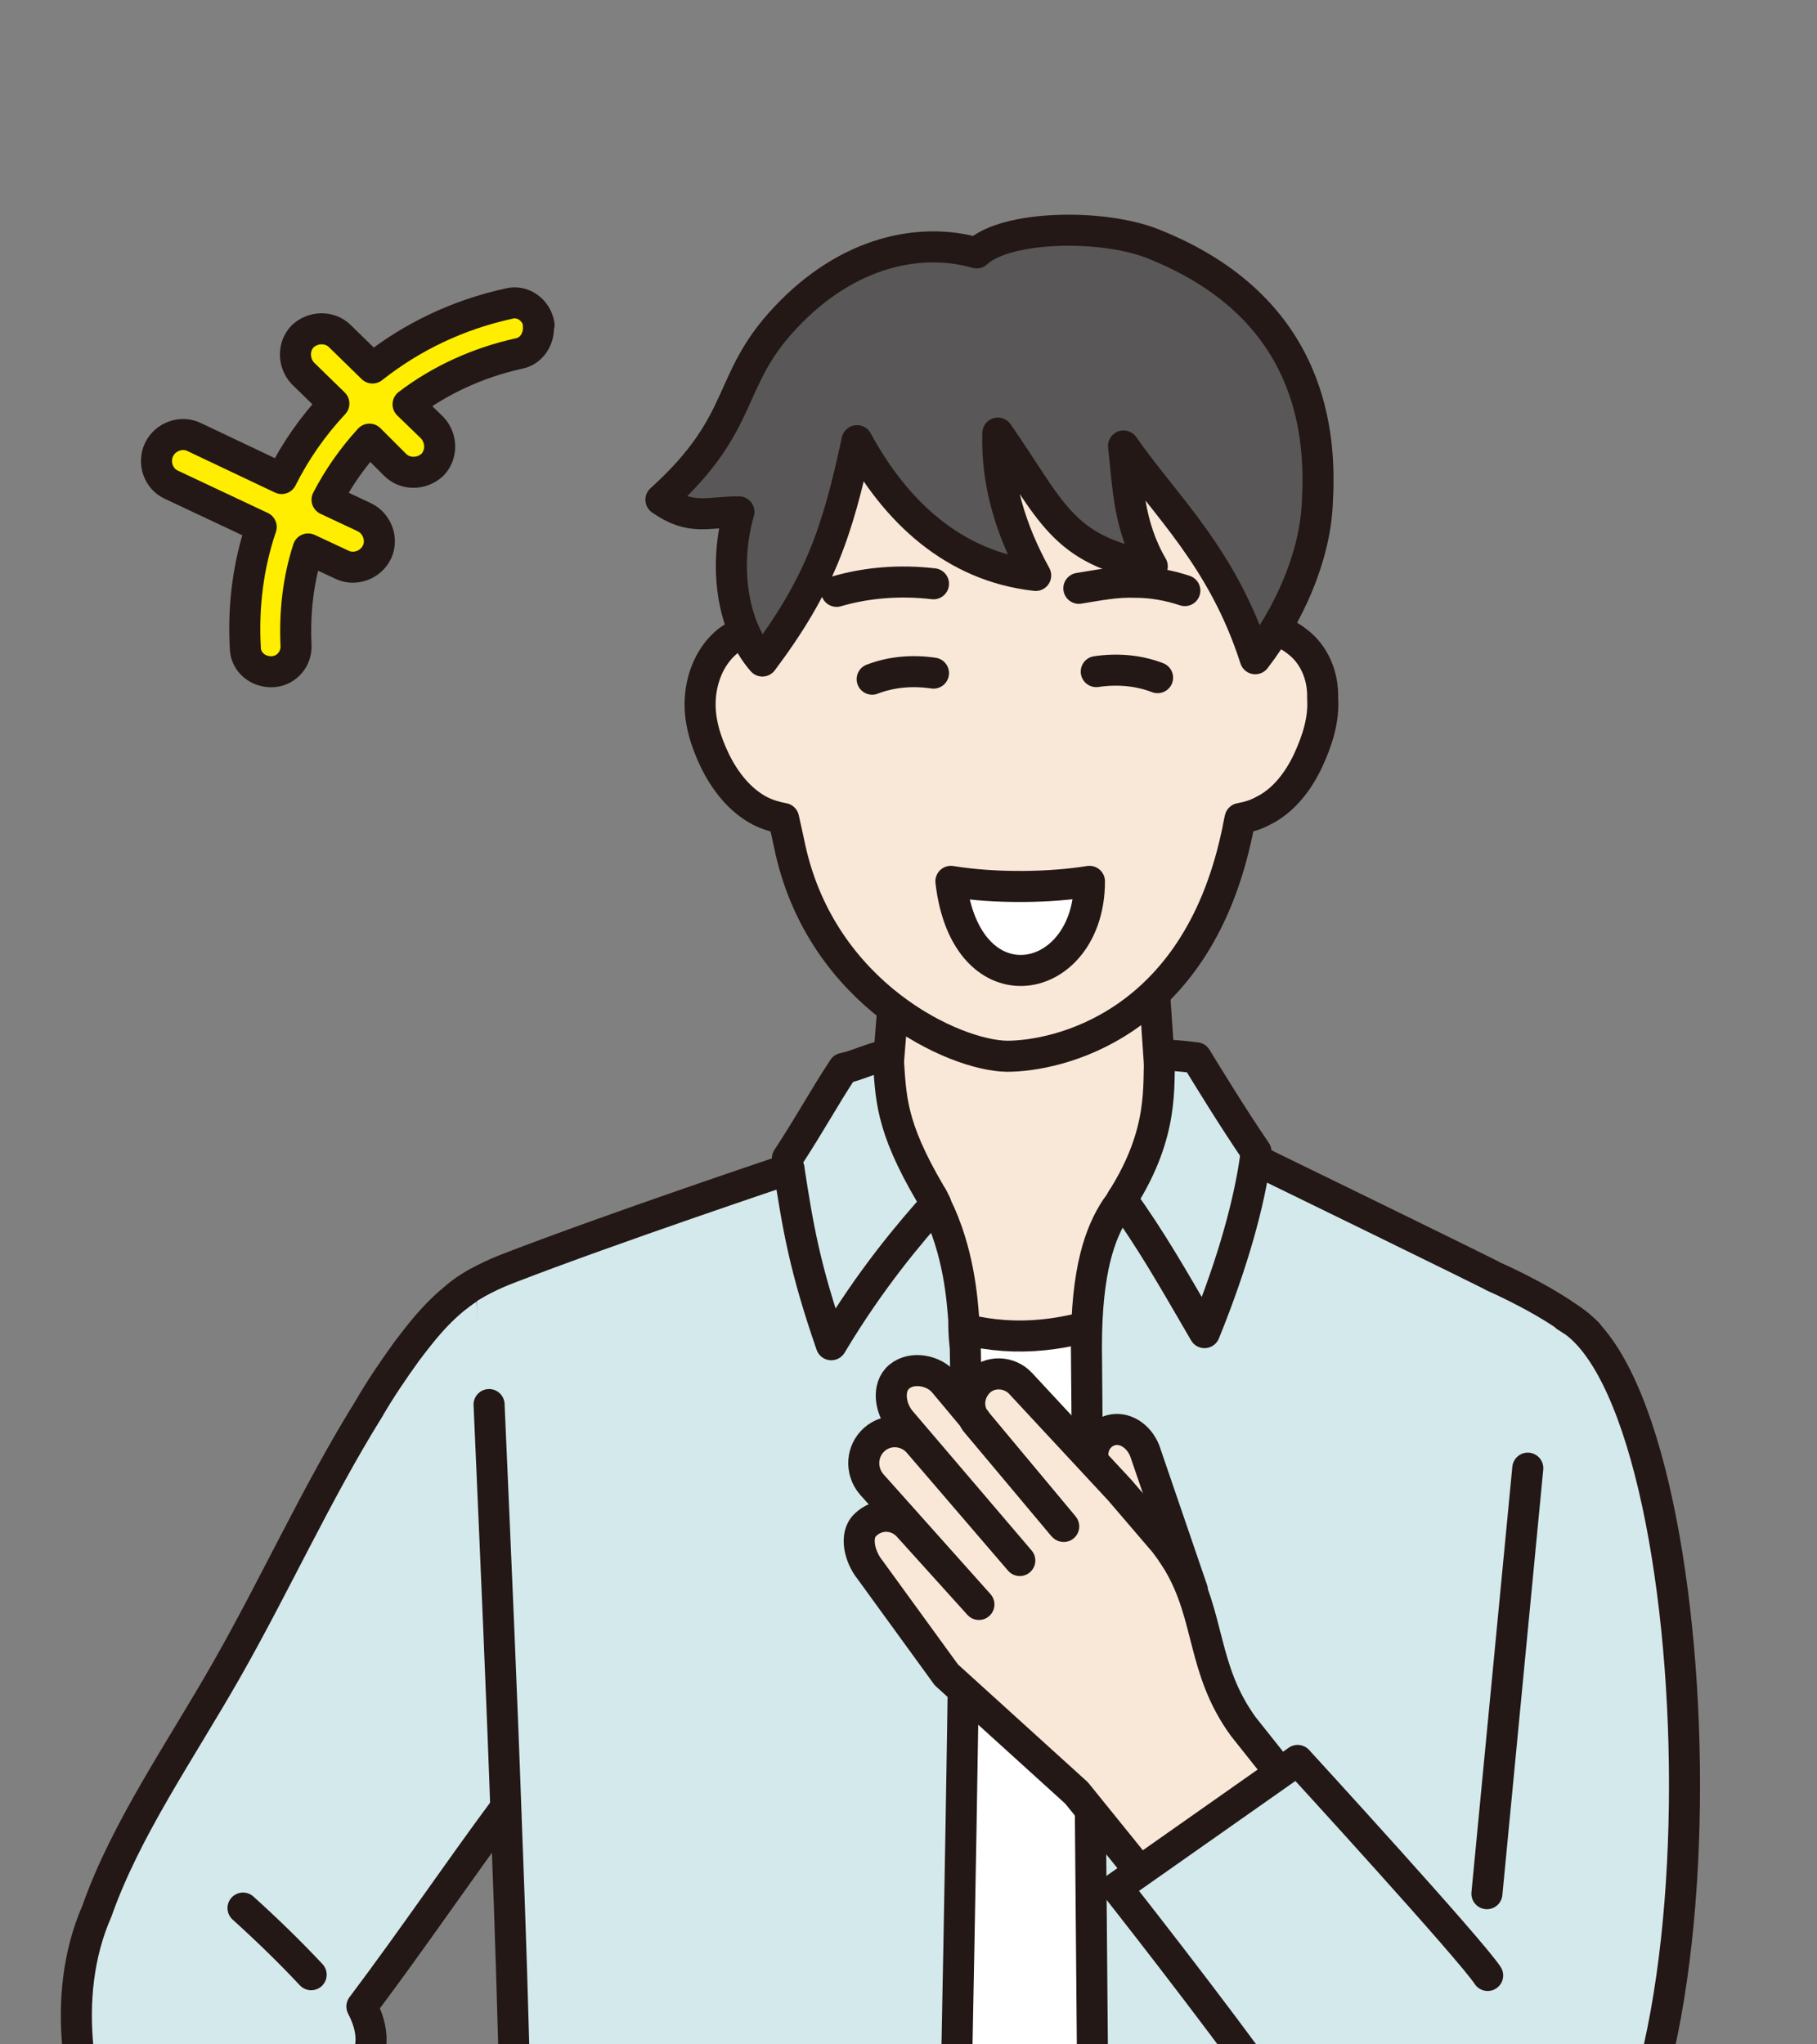
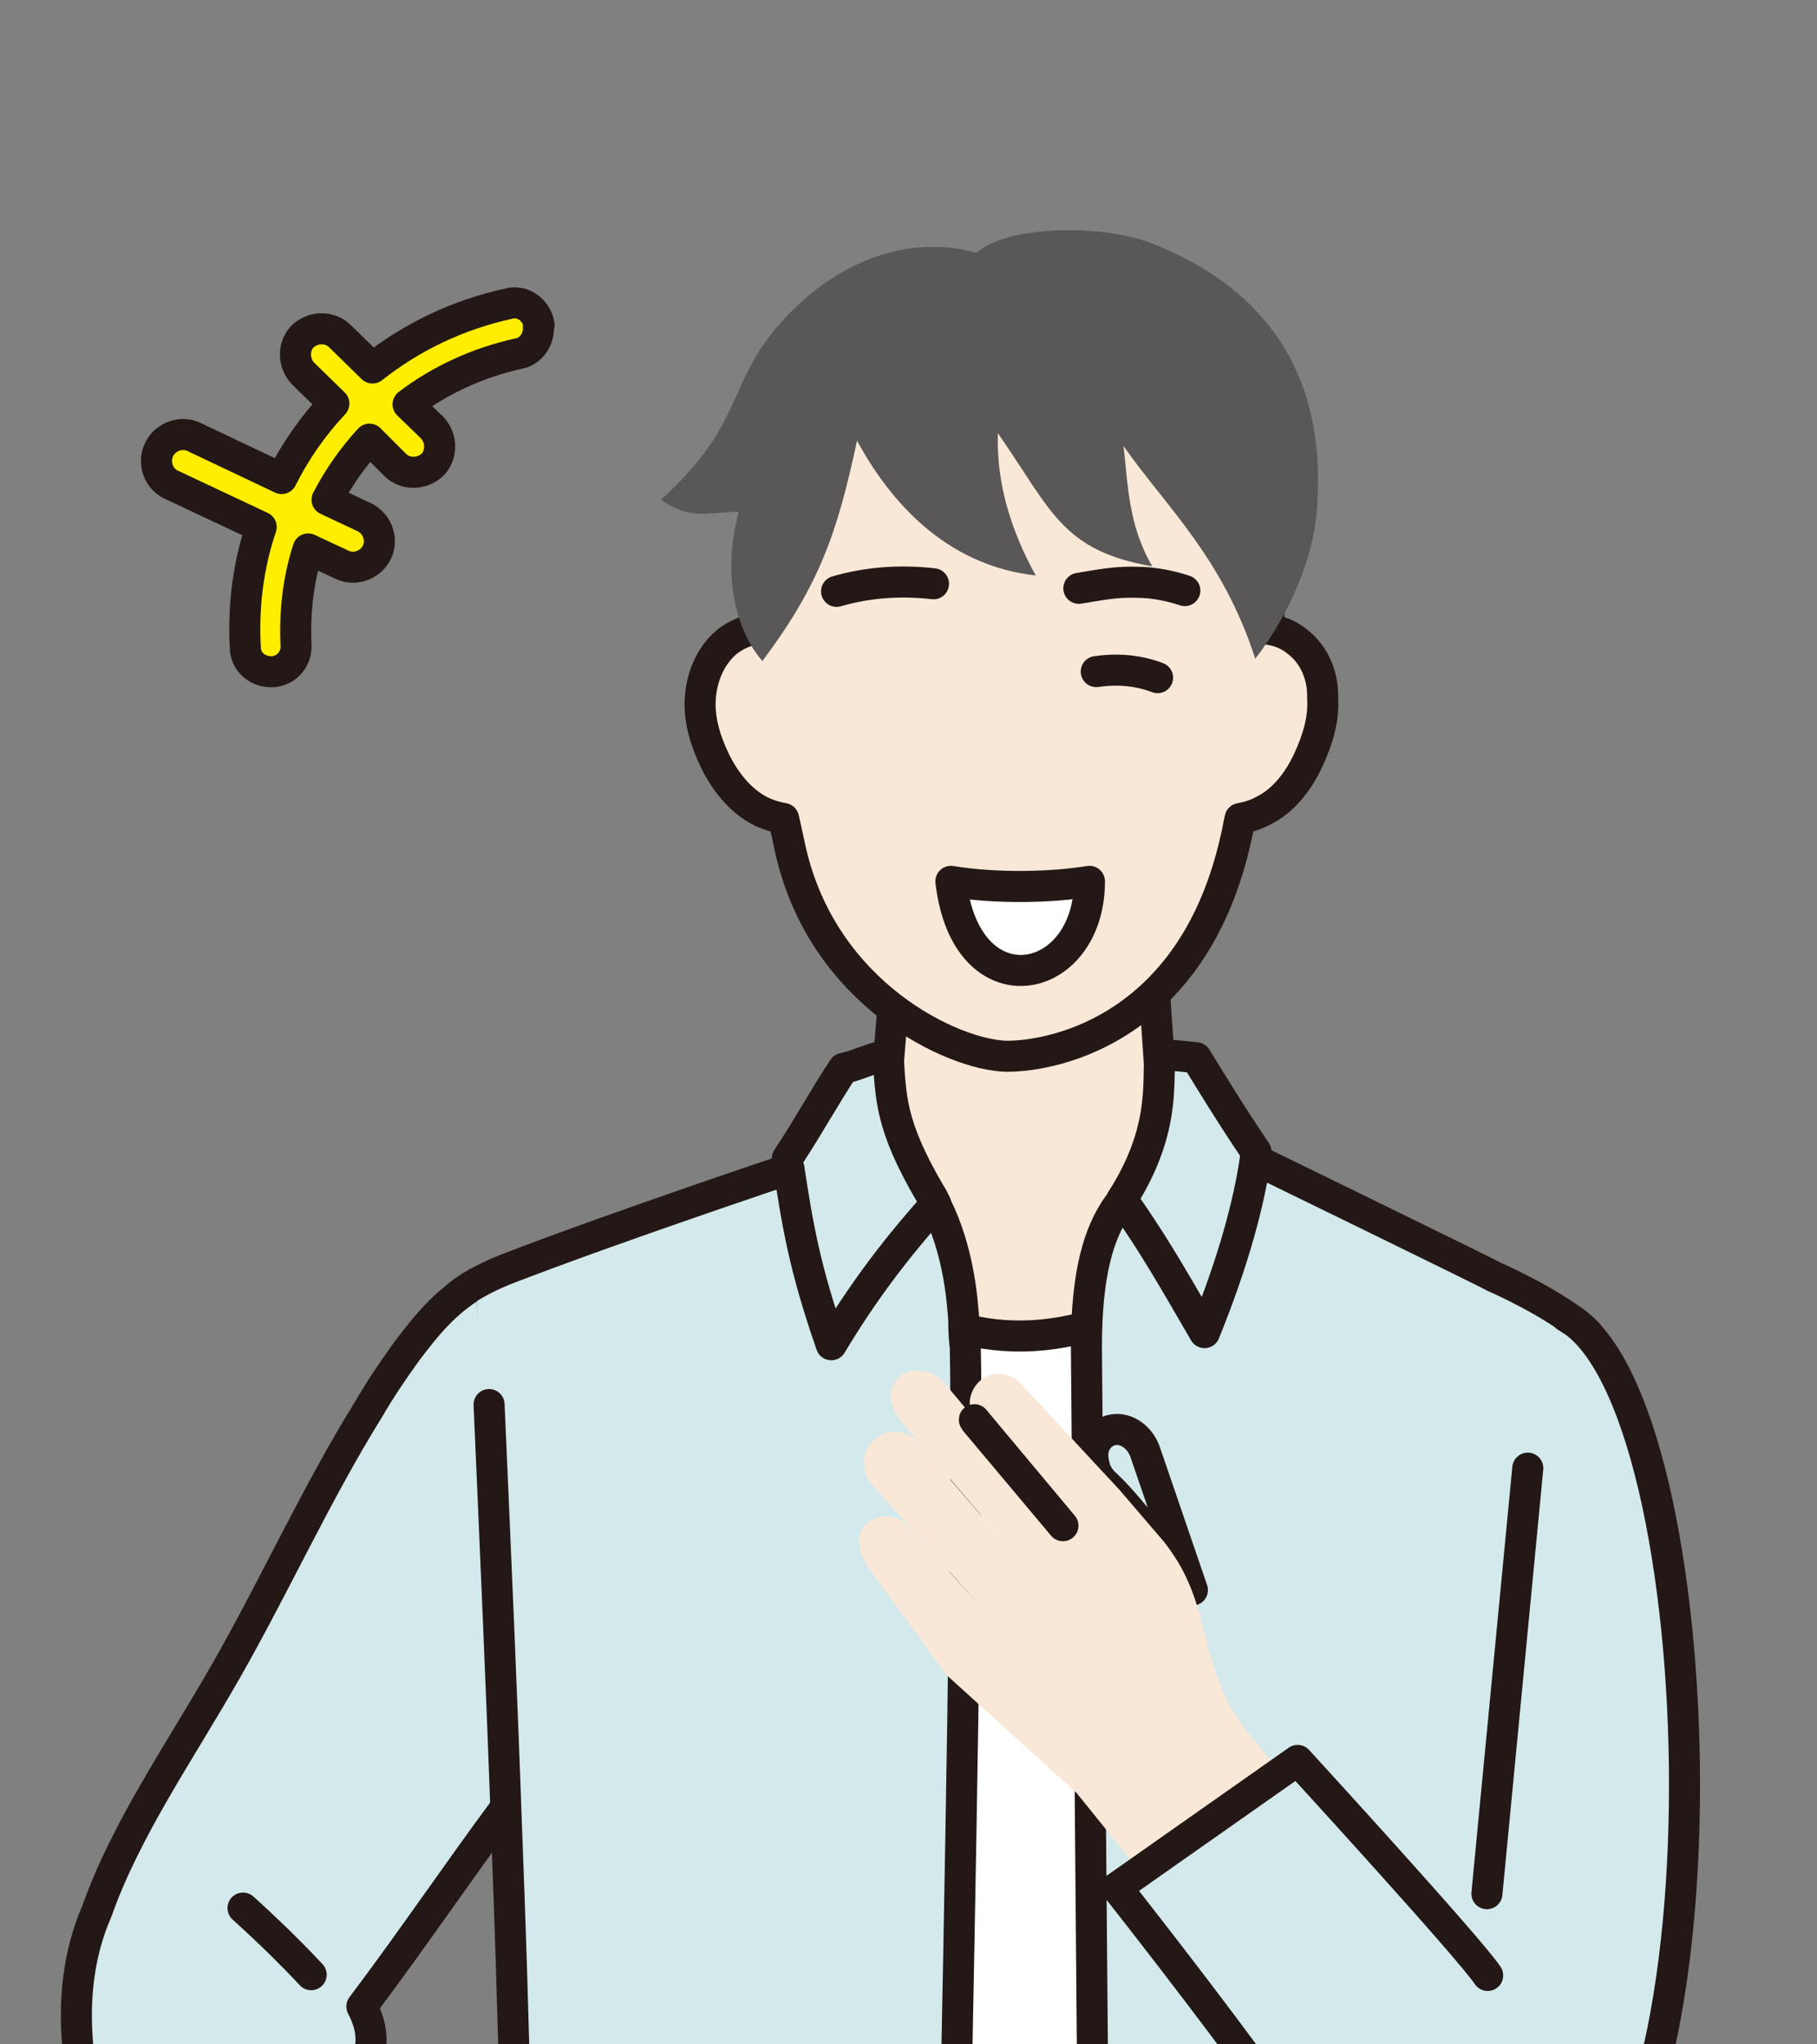
<svg xmlns="http://www.w3.org/2000/svg" id="_レイヤー_1" version="1.1" viewBox="0 0 240 270">
  <rect x="0" y="0" width="240" height="270" fill="#808080" stroke="none" />
  <defs>
    <style>
      .st0, .st1 {
        fill: none;
      }

      .st1 {
        stroke: #231815;
        stroke-linecap: round;
        stroke-linejoin: round;
        stroke-width: 4.1px;
      }

      .st2 {
        fill: #f9e8d7;
      }

      .st3 {
        fill: #d4e9ec;
      }

      .st4 {
        clip-path: url(#clippath-17);
      }

      .st5 {
        clip-path: url(#clippath-19);
      }

      .st6 {
        clip-path: url(#clippath-11);
      }

      .st7 {
        clip-path: url(#clippath-16);
      }

      .st8 {
        clip-path: url(#clippath-18);
      }

      .st9 {
        clip-path: url(#clippath-10);
      }

      .st10 {
        clip-path: url(#clippath-15);
      }

      .st11 {
        clip-path: url(#clippath-13);
      }

      .st12 {
        clip-path: url(#clippath-14);
      }

      .st13 {
        clip-path: url(#clippath-12);
      }

      .st14 {
        clip-path: url(#clippath-31);
      }

      .st15 {
        clip-path: url(#clippath-32);
      }

      .st16 {
        clip-path: url(#clippath-33);
      }

      .st17 {
        clip-path: url(#clippath-34);
      }

      .st18 {
        clip-path: url(#clippath-35);
      }

      .st19 {
        clip-path: url(#clippath-30);
      }

      .st20 {
        clip-path: url(#clippath-36);
      }

      .st21 {
        clip-path: url(#clippath-37);
      }

      .st22 {
        clip-path: url(#clippath-27);
      }

      .st23 {
        clip-path: url(#clippath-29);
      }

      .st24 {
        clip-path: url(#clippath-26);
      }

      .st25 {
        clip-path: url(#clippath-28);
      }

      .st26 {
        clip-path: url(#clippath-20);
      }

      .st27 {
        clip-path: url(#clippath-21);
      }

      .st28 {
        clip-path: url(#clippath-22);
      }

      .st29 {
        clip-path: url(#clippath-23);
      }

      .st30 {
        clip-path: url(#clippath-24);
      }

      .st31 {
        clip-path: url(#clippath-25);
      }

      .st32 {
        clip-path: url(#clippath-1);
      }

      .st33 {
        clip-path: url(#clippath-3);
      }

      .st34 {
        clip-path: url(#clippath-4);
      }

      .st35 {
        clip-path: url(#clippath-2);
      }

      .st36 {
        clip-path: url(#clippath-7);
      }

      .st37 {
        clip-path: url(#clippath-6);
      }

      .st38 {
        clip-path: url(#clippath-9);
      }

      .st39 {
        clip-path: url(#clippath-8);
      }

      .st40 {
        clip-path: url(#clippath-5);
      }

      .st41 {
        fill: #fe0;
      }

      .st42 {
        fill: #fff;
      }

      .st43 {
        fill: #595757;
      }

      .st44 {
        clip-path: url(#clippath);
      }
    </style>
    <clipPath id="clippath">
      <rect class="st0" x="-9.3" y="-.5" width="291" height="270.5" />
    </clipPath>
    <clipPath id="clippath-1">
      <rect class="st0" x="-9.3" y="-.5" width="291" height="270.5" />
    </clipPath>
    <clipPath id="clippath-2">
      <rect class="st0" x="-9.3" y="-.5" width="291" height="270.5" />
    </clipPath>
    <clipPath id="clippath-3">
      <rect class="st0" x="-9.3" y="-.5" width="291" height="270.5" />
    </clipPath>
    <clipPath id="clippath-4">
      <rect class="st0" x="-9.3" y="-.5" width="291" height="270.5" />
    </clipPath>
    <clipPath id="clippath-5">
      <rect class="st0" x="-9.3" y="-.5" width="291" height="270.5" />
    </clipPath>
    <clipPath id="clippath-6">
      <rect class="st0" x="-9.3" y="-.5" width="291" height="270.5" />
    </clipPath>
    <clipPath id="clippath-7">
      <rect class="st0" x="-9.3" y="-.5" width="291" height="270.5" />
    </clipPath>
    <clipPath id="clippath-8">
      <rect class="st0" x="-9.3" y="-.5" width="291" height="270.5" />
    </clipPath>
    <clipPath id="clippath-9">
      <rect class="st0" x="-9.3" y="-.5" width="291" height="270.5" />
    </clipPath>
    <clipPath id="clippath-10">
      <rect class="st0" x="-9.3" y="-.5" width="291" height="270.5" />
    </clipPath>
    <clipPath id="clippath-11">
      <rect class="st0" x="-9.3" y="-.5" width="291" height="270.5" />
    </clipPath>
    <clipPath id="clippath-12">
      <rect class="st0" x="-9.3" y="-.5" width="291" height="270.5" />
    </clipPath>
    <clipPath id="clippath-13">
      <rect class="st0" x="-9.3" y="-.5" width="291" height="270.5" />
    </clipPath>
    <clipPath id="clippath-14">
-       <rect class="st0" x="-9.3" y="-.5" width="291" height="270.5" />
-     </clipPath>
+       </clipPath>
    <clipPath id="clippath-15">
      <rect class="st0" x="-9.3" y="-.5" width="291" height="270.5" />
    </clipPath>
    <clipPath id="clippath-16">
      <rect class="st0" x="-9.3" y="-.5" width="291" height="270.5" />
    </clipPath>
    <clipPath id="clippath-17">
      <rect class="st0" x="-9.3" y="-.5" width="291" height="270.5" />
    </clipPath>
    <clipPath id="clippath-18">
      <rect class="st0" x="-9.3" y="-.5" width="291" height="270.5" />
    </clipPath>
    <clipPath id="clippath-19">
      <rect class="st0" x="-9.3" y="-.5" width="291" height="270.5" />
    </clipPath>
    <clipPath id="clippath-20">
      <rect class="st0" x="-9.3" y="-.5" width="291" height="270.5" />
    </clipPath>
    <clipPath id="clippath-21">
      <rect class="st0" x="-9.3" y="-.5" width="291" height="270.5" />
    </clipPath>
    <clipPath id="clippath-22">
      <rect class="st0" x="-9.3" y="-.5" width="291" height="270.5" />
    </clipPath>
    <clipPath id="clippath-23">
      <rect class="st0" x="-9.3" y="-.5" width="291" height="270.5" />
    </clipPath>
    <clipPath id="clippath-24">
      <rect class="st0" x="-9.3" y="-.5" width="291" height="270.5" />
    </clipPath>
    <clipPath id="clippath-25">
      <rect class="st0" x="-9.3" y="-.5" width="291" height="270.5" />
    </clipPath>
    <clipPath id="clippath-26">
      <rect class="st0" x="-9.3" y="-.5" width="291" height="270.5" />
    </clipPath>
    <clipPath id="clippath-27">
      <rect class="st0" x="-9.3" y="-.5" width="291" height="270.5" />
    </clipPath>
    <clipPath id="clippath-28">
      <rect class="st0" x="-9.3" y="-.5" width="291" height="270.5" />
    </clipPath>
    <clipPath id="clippath-29">
      <rect class="st0" x="-9.3" y="-.5" width="291" height="270.5" />
    </clipPath>
    <clipPath id="clippath-30">
      <rect class="st0" x="-9.3" y="-.5" width="291" height="270.5" />
    </clipPath>
    <clipPath id="clippath-31">
      <rect class="st0" x="-9.3" y="-.5" width="291" height="270.5" />
    </clipPath>
    <clipPath id="clippath-32">
      <rect class="st0" x="-9.3" y="-.5" width="291" height="270.5" />
    </clipPath>
    <clipPath id="clippath-33">
      <rect class="st0" x="-9.3" y="-.5" width="291" height="270.5" />
    </clipPath>
    <clipPath id="clippath-34">
-       <rect class="st0" x="-9.3" y="-.5" width="291" height="270.5" />
-     </clipPath>
+       </clipPath>
    <clipPath id="clippath-35">
      <rect class="st0" x="-9.3" y="-.5" width="291" height="270.5" />
    </clipPath>
    <clipPath id="clippath-36">
      <rect class="st0" x="-9.3" y="-.5" width="291" height="270.5" />
    </clipPath>
    <clipPath id="clippath-37">
      <rect class="st0" x="-9.3" y="-.5" width="291" height="270.5" />
    </clipPath>
  </defs>
  <g id="_レイヤー_11">
    <g id="_レイヤー_1-2">
      <g id="_レイヤー_1-21">
        <g id="_レイヤー_1-2-2">
          <g>
            <g>
              <g class="st44">
                <path class="st2" d="M153.5,145.8l-1.2-17.6-34,.3-1.7,21.1c-.2,2.5-29.7,17.7-29.7,17.7l48.3,26.5,47.4-26.3-26.2-15.5c-2.3-1.6-2.8-3.5-2.9-6.2h0Z" />
              </g>
              <g class="st32">
                <path class="st1" d="M153.5,145.8l-1.2-17.6-34,.3-1.7,21.1c-.2,2.5-29.7,17.7-29.7,17.7l48.3,26.5,47.4-26.3-26.2-15.5c-2.3-1.6-2.8-3.5-2.9-6.2h0Z" />
              </g>
              <g class="st35">
                <path class="st3" d="M53.7,178.5c-1.8,2.5-3.5,5-5,7.6-6.9,11.1-12.3,23.1-18.8,34.5-6.1,10.7-13.3,21-17.1,31.8-2.5,5.7-3.1,12-2.5,18.1.6,6.1,2.3,12.1,4.2,18,2.6,7.7,5.5,15.3,8.9,23.4,9.1-5.1,17.9-10.5,27.4-16.3-2.2-6.2-4.1-12.5-5.7-18.8,0-.4-.2-.9,0-1.2.2-.3.6-.3.9-.5,4.2-3.6,3.2-7.4,1.8-10.1,6.7-8.9,13-18.2,18.8-26l-3.8-69.5c-4.2,2.5-6.7,5.6-9.1,9Z" />
              </g>
              <g class="st33">
                <path class="st1" d="M62.9,169.5c-4.2,2.5-6.7,5.7-9.2,9-1.8,2.5-3.5,5-5,7.6-6.9,11.1-12.3,23.1-18.8,34.5-6.1,10.7-13.3,21-17.1,31.8-2.5,5.7-3.1,12-2.5,18.1.6,6.1,2.3,12.1,4.2,18,2.6,7.7,5.5,15.3,8.9,23.4,9.1-5.1,17.9-10.5,27.4-16.3-2.2-6.2-4.1-12.5-5.7-18.8,0-.4-.2-.9,0-1.2.2-.3.6-.3.9-.5,4.2-3.6,3.2-7.4,1.8-10.1,6.7-8.9,13-18.2,18.8-26" />
              </g>
              <g class="st34">
                <path class="st1" d="M32.1,252c3.1,2.8,6.2,5.8,9,8.8" />
              </g>
              <g class="st40">
                <path class="st2" d="M171.3,84.7c-1.1-.9-2.4-1.4-3.8-1.6,2.2-35.7-13.6-43-33.8-43s-34.7,10.9-33.4,43c-1.5,0-3,.7-4.2,1.6-2.2,1.8-3.4,4.6-3.6,7.5s.7,5.7,1.9,8.2c1.3,2.7,3.3,5.3,6,6.7,1,.5,2,.8,3.1,1,.3,1.3.6,2.7.9,4.1,4.3,19.2,21.6,27.2,28.6,27.3,6.6,0,24.8-3.9,30.3-29,.2-.8.3-1.6.5-2.4,1.1-.2,2.1-.5,3-1,2.7-1.3,4.7-3.9,6-6.7,1.2-2.6,2.1-5.4,1.9-8.2.1-2.9-1.1-5.8-3.4-7.5Z" />
              </g>
              <g class="st37">
                <path class="st1" d="M171.3,84.7c-1.1-.9-2.4-1.4-3.8-1.6,2.2-35.7-13.6-43-33.8-43s-34.7,10.9-33.4,43c-1.5,0-3,.7-4.2,1.6-2.2,1.8-3.4,4.6-3.6,7.5s.7,5.7,1.9,8.2c1.3,2.7,3.3,5.3,6,6.7,1,.5,2,.8,3.1,1,.3,1.3.6,2.7.9,4.1,4.3,19.2,21.6,27.2,28.6,27.3,6.6,0,24.8-3.9,30.3-29,.2-.8.3-1.6.5-2.4,1.1-.2,2.1-.5,3-1,2.7-1.3,4.7-3.9,6-6.7,1.2-2.6,2.1-5.4,1.9-8.2.1-2.9-1.1-5.8-3.4-7.5Z" />
              </g>
              <g class="st36">
                <path class="st1" d="M110.5,78.1c4.1-1.2,8.5-1.5,12.8-1" />
              </g>
              <g class="st39">
-                 <path class="st1" d="M115.2,89.7c2.6-1,5.4-1.2,8.1-.8" />
-               </g>
+                 </g>
              <g class="st38">
                <path class="st1" d="M152.9,89.5c-2.6-1-5.4-1.2-8.1-.8" />
              </g>
              <g class="st9">
                <path class="st1" d="M142.5,77.7c2.5-.4,4.9-.9,7.5-.8,2.2,0,4.4.4,6.5,1.1" />
              </g>
              <g class="st6">
                <path class="st42" d="M125.6,116.4c2,17.3,18.3,14,18.3,0-4.9.8-12.2,1-18.3,0Z" />
              </g>
              <g class="st13">
                <path class="st1" d="M125.6,116.4c2,17.3,18.3,14,18.3,0-4.9.8-12.2,1-18.3,0Z" />
              </g>
              <g class="st11">
                <path class="st43" d="M152.3,32.2c-6.8-2.7-19.5-2.4-23.3,1.2-7.3-2.1-17-.3-25.3,8.6-7.9,8.4-5,13.7-16.4,24,4,2.8,6.2,1.6,10.3,1.6-2,7-1,15,3.1,19.7,7.5-10,9.9-16.9,12.5-29.1,5.1,9.4,12.8,16.6,23.6,17.8-3.3-6-5.2-12.2-5-18.8,7.1,10.2,8.4,15.5,20.4,17.6-3.2-5.5-3.2-10.8-3.8-15.9,5.5,7.9,13.1,14.7,17.4,28.1,4.4-5.7,7.9-13.4,8.2-20.6.5-8.6-.3-25.7-21.7-34.2h0Z" />
              </g>
              <g class="st12">
                <path class="st1" d="M152.3,32.2c-6.8-2.7-19.5-2.4-23.3,1.2-7.3-2.1-17-.3-25.3,8.6-7.9,8.4-5,13.7-16.4,24,4,2.8,6.2,1.6,10.3,1.6-2,7-1,15,3.1,19.7,7.5-10,9.9-16.9,12.5-29.1,5.1,9.4,12.8,16.6,23.6,17.8-3.3-6-5.2-12.2-5-18.8,7.1,10.2,8.4,15.5,20.4,17.6-3.2-5.5-3.2-10.8-3.8-15.9,5.5,7.9,13.1,14.7,17.4,28.1,4.4-5.7,7.9-13.4,8.2-20.6.5-8.6-.3-25.7-21.7-34.2h0Z" />
              </g>
              <g class="st10">
                <path class="st42" d="M113.8,169.5v202.8h43.2v-202.8c-17.9,10-29.4,8.5-43.2,0h0Z" />
              </g>
              <g class="st7">
                <path class="st1" d="M113.8,169.5v202.8h43.2v-202.8c-17.9,10-29.4,8.5-43.2,0h0Z" />
              </g>
              <g class="st4">
                <path class="st3" d="M165.9,153.2h-.1c-.8,5.6-2.8,13.3-6.7,22.9-4.7-8.1-7-12.1-10.9-17.6-.2.4-.5.8-.8,1.2-2.1,3.2-3.9,8.1-3.9,18.3l1.7,199.9v11.2c.1,0,33.6.6,55.8.6-.3-7.1-.6-14.5-.7-22.1-.1-3.6-.1-7.3-.2-11-.1-8.4-.1-16.9,0-25.5.6-70.4,6.2-141.2,6.2-141.2l1.3-15.7c-3.2-2.4-6.8-4.1-10.3-5.7-.1,0-31.4-15.3-31.4-15.3h0Z" />
              </g>
              <g class="st8">
                <path class="st3" d="M153.3,139.3h0c-.4,3.9.7,10.1-5.1,19.1h0c3.9,5.4,6.1,9.5,10.9,17.6,3.8-9.6,5.9-17.3,6.7-22.9.1-.4.1-.7.1-1-3.1-4.6-6.3-9.8-7.9-12.4-1.7-.2-2.6-.3-4.7-.4h0Z" />
              </g>
              <g class="st5">
                <path class="st3" d="M127.4,174.3c-.2-2.5-.6-9.1-3.7-15.2-3.4,3.8-8.6,9.9-13.8,18.6-3.5-10.1-4.4-15.5-5.6-23.3,0,0-23.3,7.8-37,13.1-1.6.6-3.1,1.3-4.3,2v12c.9,20.6,3.5,42.6,4.1,59.8,1,25.8,1.6,49.6,1.6,76.9l-3.9,48-1.8,23.5,60.9-.6s0-4,.3-11c.9-39.6,4.1-173.8,3.5-200.1-.2-1.7-.2-3-.3-3.7Z" />
              </g>
              <g class="st26">
                <path class="st3" d="M117.3,139.4h0c-2.3.4-3.9,1.3-5.8,1.7-2.7,4.1-4.2,7-7.4,11.9,0,.5,0,.9.2,1.3,1.2,7.8,2.1,13.2,5.6,23.3,5.2-8.7,10.4-14.8,13.8-18.6-.2-.5-.5-.9-.7-1.4-5.5-9.1-5.3-12.7-5.7-18.2Z" />
              </g>
              <g class="st27">
                <path class="st1" d="M117.3,139.3h0c-2.4.5-4,1.4-5.9,1.8-2.7,4.1-4.2,7-7.4,11.9,0,.5,0,.9.2,1.3,1.2,7.8,2.1,13.2,5.6,23.3,5.2-8.7,10.4-14.8,13.8-18.6" />
              </g>
              <g class="st28">
                <path class="st1" d="M153.3,139.3c2.1.1,3,.2,4.7.4,1.6,2.6,4.7,7.7,7.9,12.4,0,.3-.1.7-.1,1-.8,5.6-2.8,13.3-6.7,22.9-4.7-8.1-7-12.1-10.9-17.6" />
              </g>
              <g class="st29">
                <path class="st1" d="M117.3,139.4c.4,5.5.2,9.1,5.6,18.3.3.4.5.9.7,1.4,3.1,6.2,3.5,12.7,3.7,15.2,0,.7,0,2,.2,3.7.6,26.3-2.5,160.4-3.5,200.1-.2,7-.3,11-.3,11l-60.9.6,1.8-23.5,3.9-48c0-27.3-.6-51.1-1.6-76.9-.6-17.2-1.4-35.2-2.3-55.8" />
              </g>
              <g class="st30">
                <path class="st1" d="M153.2,139.3h0c-.3,4,.7,10.1-5,19.1h0c-.2.4-.5.8-.8,1.2-2.1,3.2-3.9,8.1-3.9,18.3l1.7,199.9v11.2c.1,0,33.6.6,55.8.6-.3-7.1-.6-14.5-.7-22.1-.1-3.6-.1-7.3-.2-11-.1-8.4-.1-16.9,0-25.5.6-70.4,3.9-106.3,3.9-106.3" />
              </g>
              <g class="st31">
                <path class="st1" d="M104.2,154.4s-23.3,7.8-37,13.1c-1.6.6-4.8,2-6.8,3.7" />
              </g>
              <g class="st24">
                <path class="st1" d="M165.9,153.2s31.4,15.3,31.4,15.4c3.6,1.6,9.6,4.7,12.4,7.5" />
              </g>
              <g class="st22">
                <path class="st42" d="M196.4,260.8h8.1c-1.3-1.7-6.3-2-8.1,0Z" />
              </g>
              <g class="st25">
-                 <path class="st1" d="M204.5,260.9c-1.3-1.9-6.3-2.1-8.1-.1" />
-               </g>
+                 </g>
              <g class="st23">
-                 <path class="st2" d="M146.7,188.9c-1.6.5-2.8,2.1-2.2,4.5.2,1.1.8,2,1.6,2.7,3.5,3.2,11.4,13.9,11.4,13.9l-6.3-18.4c-.8-2-2.7-3.2-4.5-2.7Z" />
-               </g>
+                 </g>
              <g class="st19">
                <path class="st1" d="M146.7,188.9c-1.6.5-2.8,2.1-2.2,4.5.2,1.1.8,2,1.6,2.7,3.5,3.2,11.4,13.9,11.4,13.9l-6.3-18.4c-.8-2-2.7-3.2-4.5-2.7Z" />
              </g>
              <g class="st14">
                <path class="st2" d="M155.6,206.3c-.7-1.1-1.4-2.2-2.3-3.2l-5.4-6.3-13.1-14.1c-1.5-1.6-4.1-1.7-5.6-.1-1.3,1.4-1.5,3.4-.4,5l11.7,14-11.5-13.8c-.1-.1-.1-.2-.2-.3l-4.1-4.9c-1.3-1.6-4.2-2.2-5.9-.8s-1.2,4.3.2,5.9l15.7,18.4-13.4-15.6c-1.5-1.7-4.1-1.9-5.8-.4-1.7,1.5-1.9,4.1-.4,5.9l14.2,15.9-9.3-10.3c-1.5-1.7-4.1-1.8-5.7-.2-1.5,1.4-.7,4.3.6,5.9l10.1,13.9,17.2,15.6,26.2,32.4,20.9-9.6-25.1-31.6c-5.5-7.6-4.3-14.5-8.6-21.7h0Z" />
              </g>
              <g class="st15">
                <path class="st2" d="M140.4,201.5l-11.7-14c.1.1.1.2.2.3l11.5,13.7Z" />
              </g>
              <g class="st16">
                <path class="st1" d="M140.4,201.5l-11.7-14c.1.1.1.2.2.3l11.5,13.7Z" />
              </g>
              <g class="st17">
                <path class="st1" d="M155.6,206.3c-.7-1.1-1.4-2.2-2.3-3.2l-5.4-6.3-13.1-14.1c-1.5-1.6-4.1-1.7-5.6-.1-1.3,1.4-1.5,3.4-.4,5l11.7,14-11.5-13.8c-.1-.1-.1-.2-.2-.3l-4.1-4.9c-1.3-1.6-4.2-2.2-5.9-.8s-1.2,4.3.2,5.9l15.7,18.4-13.4-15.6c-1.5-1.7-4.1-1.9-5.8-.4-1.7,1.5-1.9,4.1-.4,5.9l14.2,15.9-9.3-10.3c-1.5-1.7-4.1-1.8-5.7-.2-1.5,1.4-.7,4.3.6,5.9l10.1,13.9,17.2,15.6,26.2,32.4,20.9-9.6-25.1-31.6c-5.5-7.6-4.3-14.5-8.6-21.7h0Z" />
              </g>
              <g class="st18">
                <path class="st3" d="M206.9,173.9l-10.5,87c-2.1-3.4-25.1-28.4-25.1-28.4l-23.9,16.8s12.1,15.3,21.3,28.1c9.6,13.3,20.5,23,35.4,18.2,25.5-8.2,22.8-110.8,2.8-121.7h0Z" />
              </g>
              <g class="st20">
                <path class="st1" d="M206.9,173.9c19.9,10.9,22.6,113.5-2.7,121.7-14.9,4.8-25.7-4.9-35.4-18.2-9.2-12.8-21.3-28.1-21.3-28.1l23.9-16.8s22.9,25,25.1,28.4" />
              </g>
              <g class="st21">
                <line class="st1" x1="201.8" y1="193.9" x2="196.4" y2="250.1" />
              </g>
            </g>
            <path class="st41" d="M71.2,42.9c-.3-1.9-2.1-3.3-4-2.8-6.8,1.5-12.8,4.4-18,8.5l-4.3-4.2c-1.3-1.3-3.5-1.3-4.9,0-1.3,1.3-1.3,3.5,0,4.9l4.1,4c-2.8,3-5.1,6.3-6.9,9.9l-11.6-5.5c-1.7-.8-3.8,0-4.6,1.7-.8,1.7-.1,3.8,1.6,4.6l11.9,5.6c-1.7,5-2.4,10.4-2.1,15.9,0,2,1.8,3.4,3.8,3.2h0c1.7-.2,3-1.7,2.9-3.5-.2-4.4.3-8.7,1.6-12.7l4.5,2.1c1.7.8,3.8,0,4.6-1.7s0-3.8-1.7-4.6l-4.9-2.3c1.5-2.9,3.4-5.6,5.6-8l3.4,3.4c1.3,1.3,3.5,1.3,4.9,0,1.3-1.3,1.3-3.5,0-4.9l-3.2-3.1c4.2-3.2,9.2-5.5,14.6-6.7,1.7-.3,2.8-2,2.6-3.8h.1Z" />
            <path class="st1" d="M71.2,42.9c-.3-1.9-2.1-3.3-4-2.8-6.8,1.5-12.8,4.4-18,8.5l-4.3-4.2c-1.3-1.3-3.5-1.3-4.9,0-1.3,1.3-1.3,3.5,0,4.9l4.1,4c-2.8,3-5.1,6.3-6.9,9.9l-11.6-5.5c-1.7-.8-3.8,0-4.6,1.7-.8,1.7-.1,3.8,1.6,4.6l11.9,5.6c-1.7,5-2.4,10.4-2.1,15.9,0,2,1.8,3.4,3.8,3.2h0c1.7-.2,3-1.7,2.9-3.5-.2-4.4.3-8.7,1.6-12.7l4.5,2.1c1.7.8,3.8,0,4.6-1.7s0-3.8-1.7-4.6l-4.9-2.3c1.5-2.9,3.4-5.6,5.6-8l3.4,3.4c1.3,1.3,3.5,1.3,4.9,0,1.3-1.3,1.3-3.5,0-4.9l-3.2-3.1c4.2-3.2,9.2-5.5,14.6-6.7,1.7-.3,2.8-2,2.6-3.8h.1Z" />
          </g>
        </g>
      </g>
    </g>
  </g>
</svg>